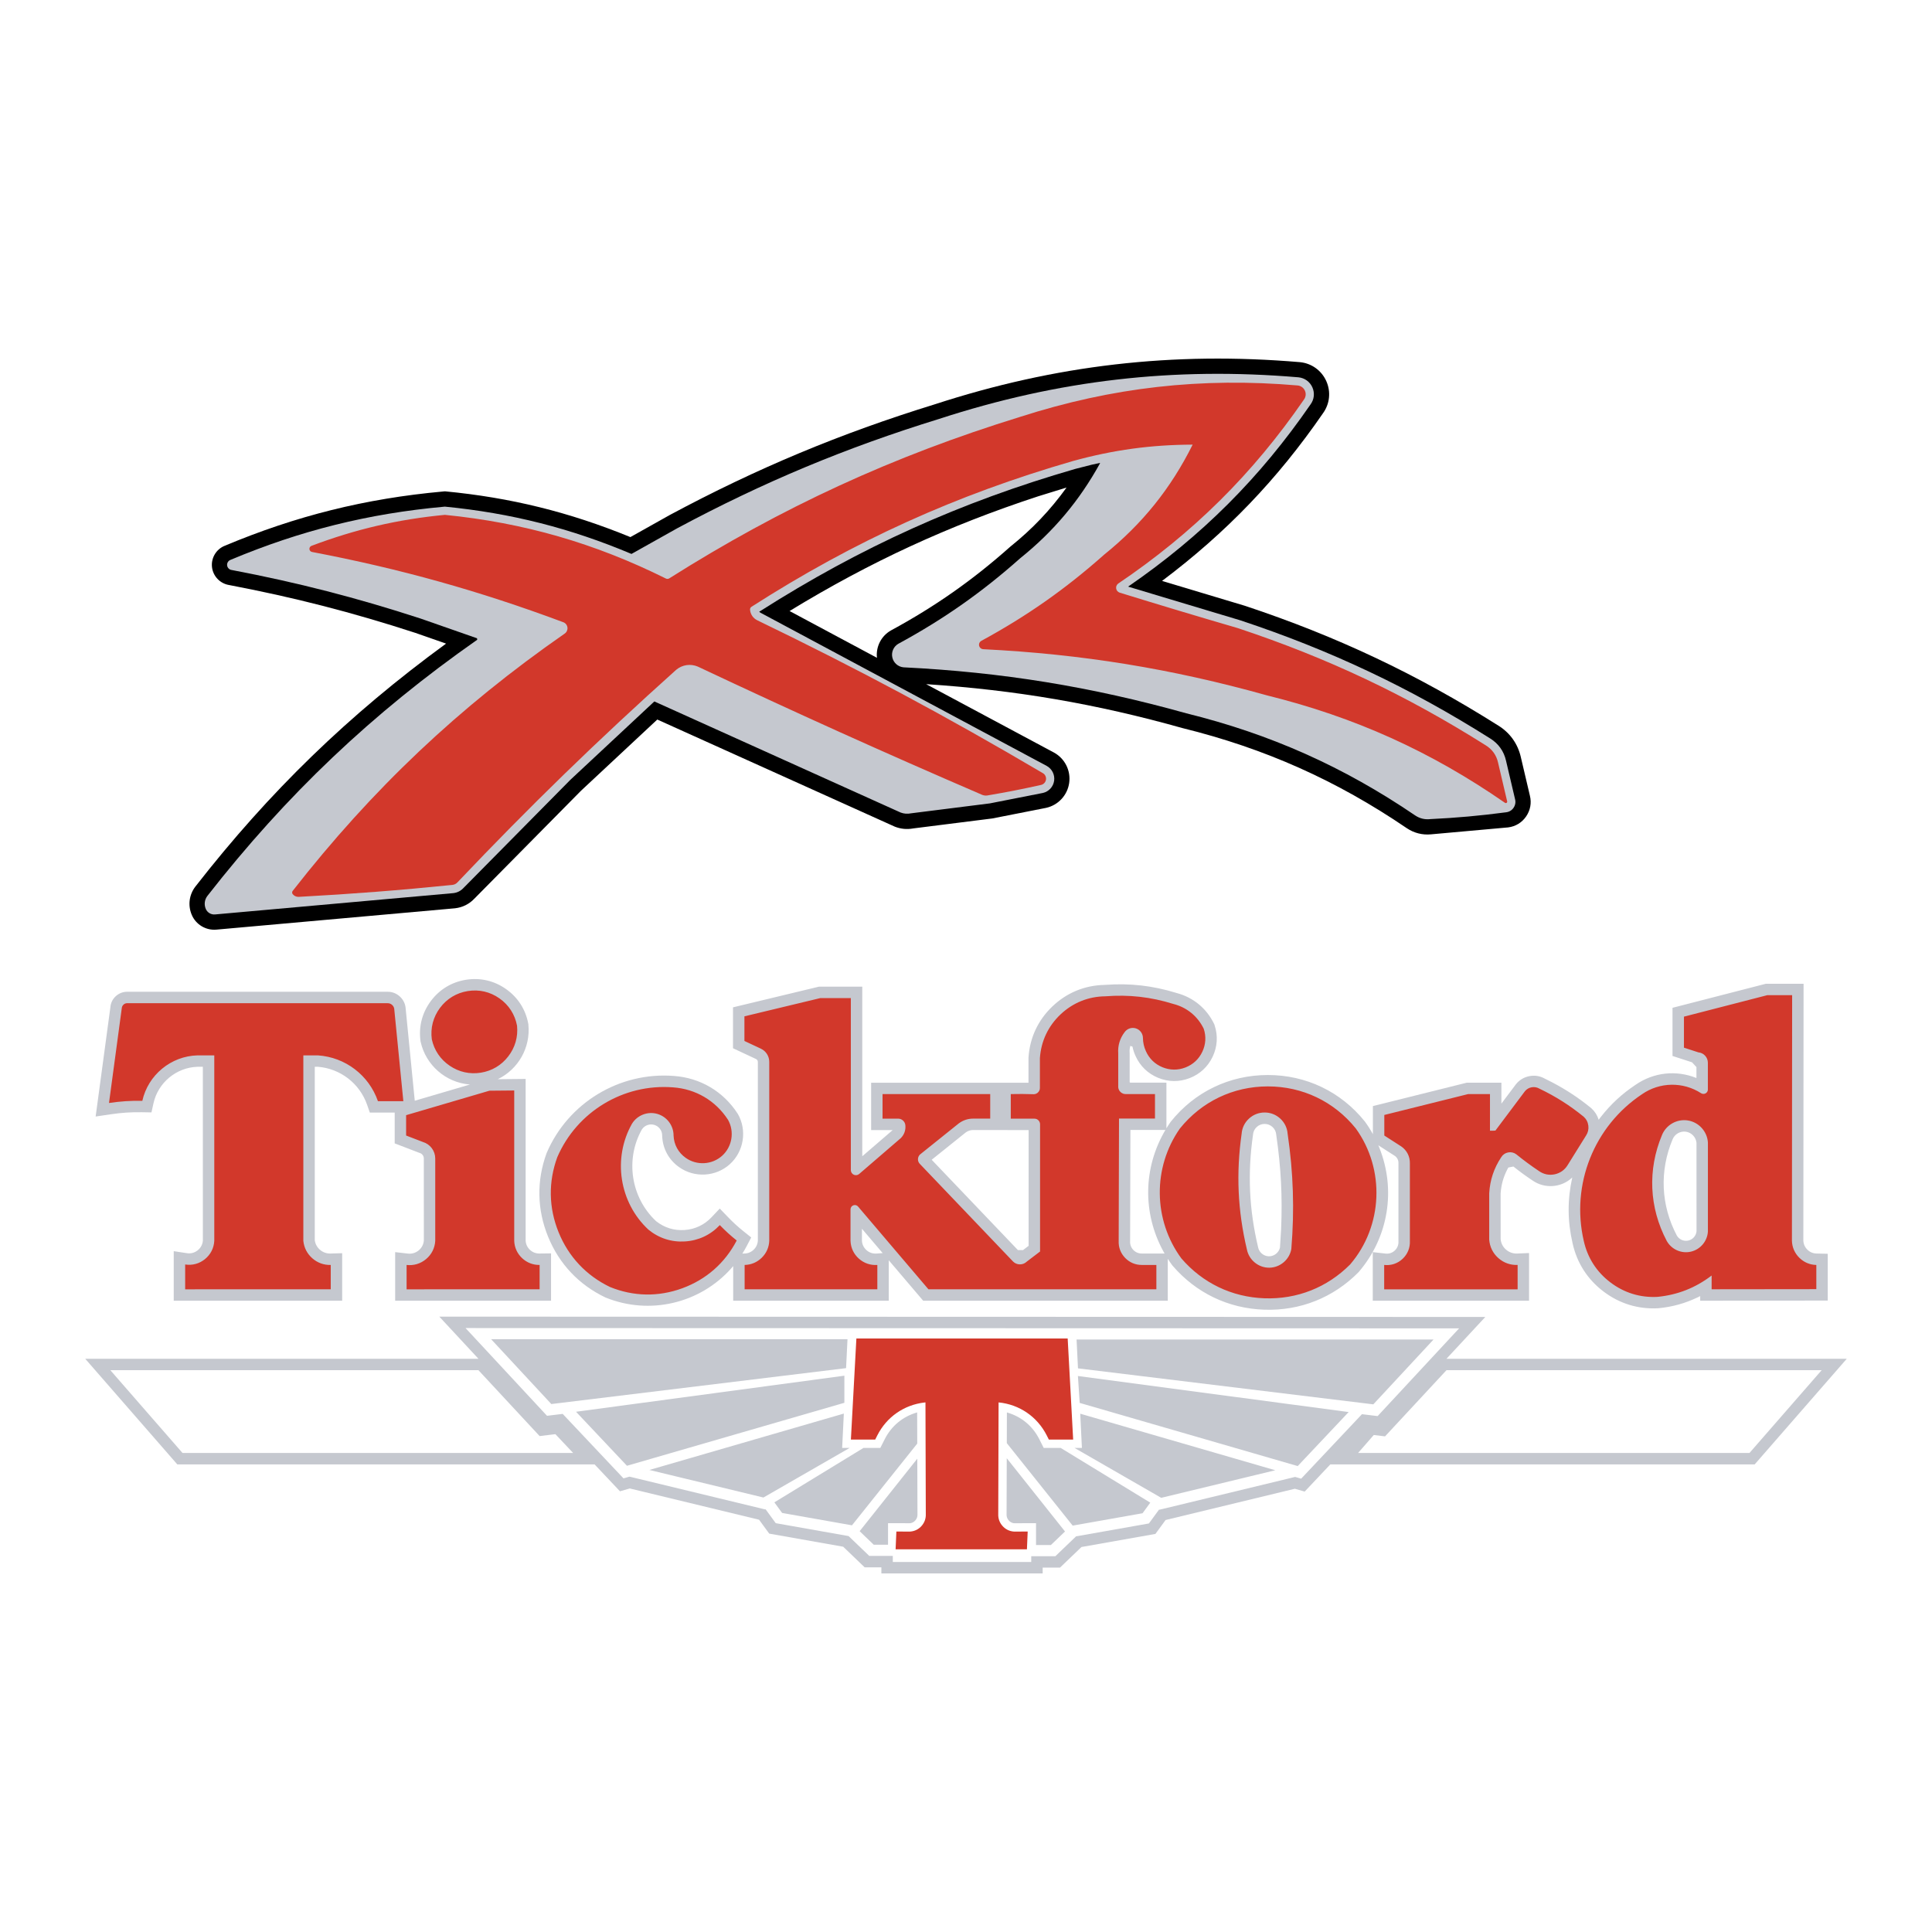
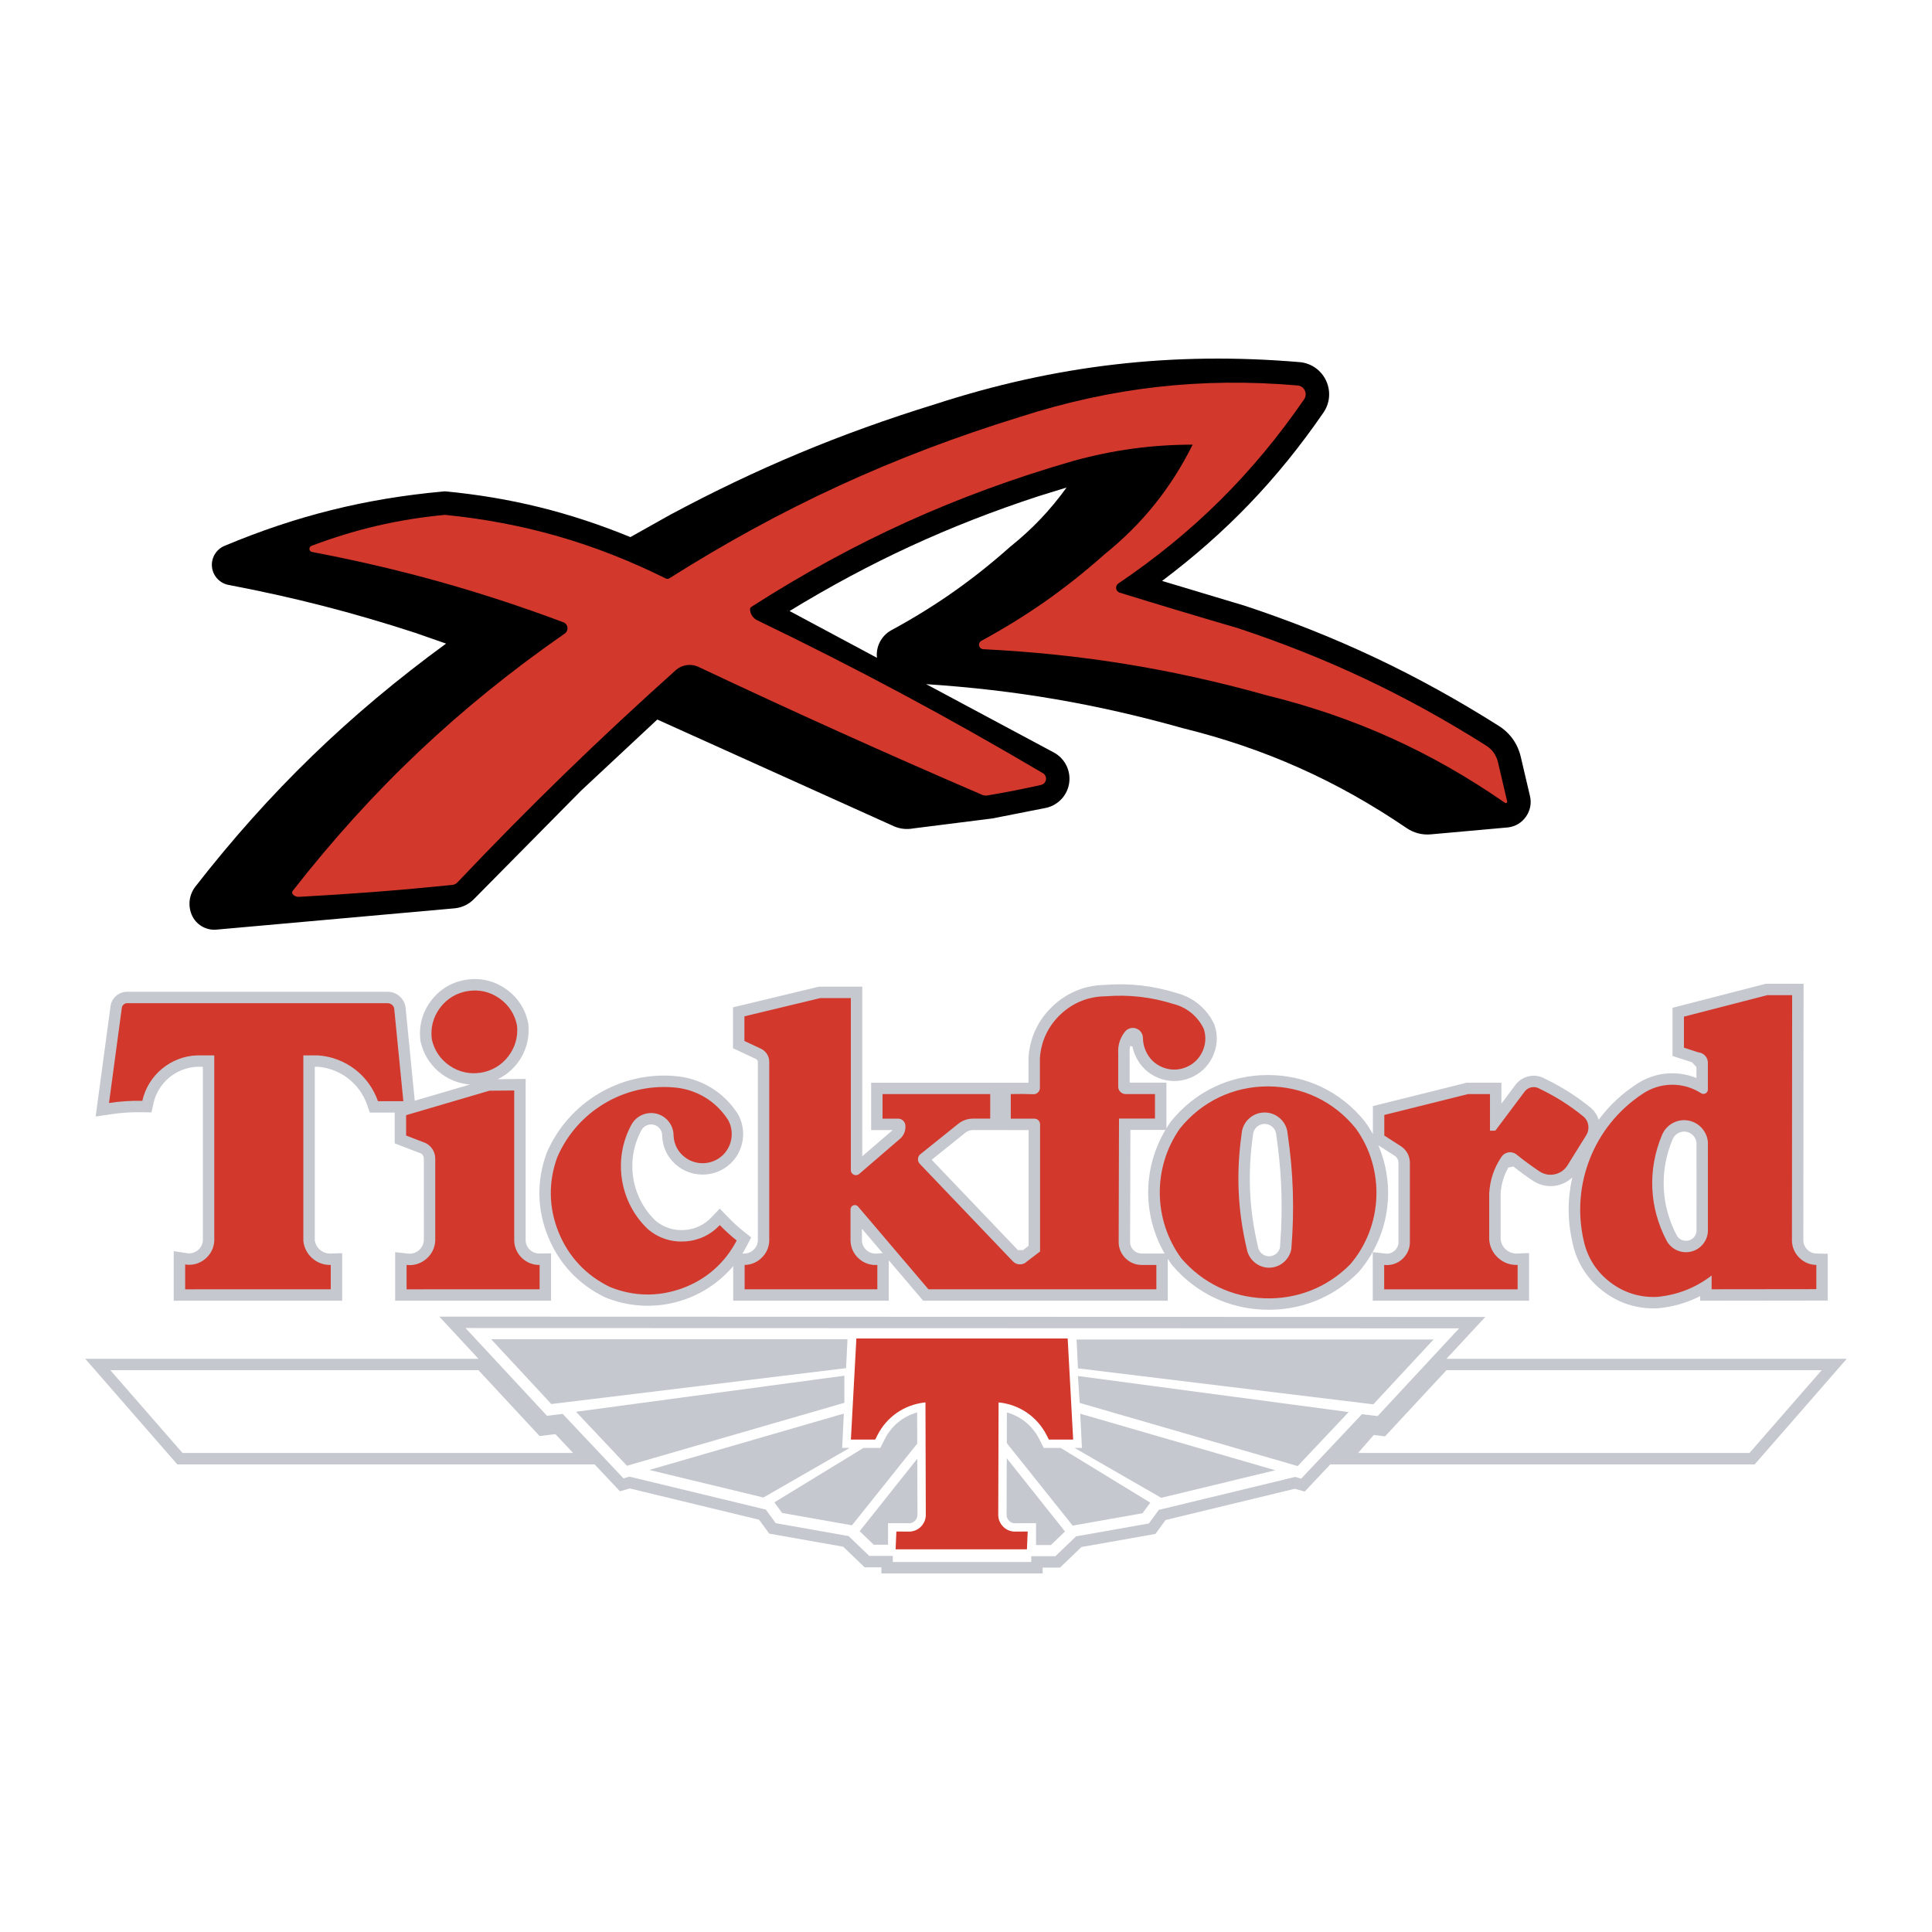
<svg xmlns="http://www.w3.org/2000/svg" version="1.0" id="Layer_1" x="0px" y="0px" width="192.756px" height="192.756px" viewBox="0 0 192.756 192.756" enable-background="new 0 0 192.756 192.756" xml:space="preserve">
  <g>
    <polygon fill-rule="evenodd" clip-rule="evenodd" fill="#FFFFFF" points="0,0 192.756,0 192.756,192.756 0,192.756 0,0  " />
    <polygon fill-rule="evenodd" clip-rule="evenodd" fill="#C5C8CF" points="144.314,135.566 184.252,135.566 175.066,146.102    132.727,146.102 130.168,148.816 129.189,148.533 116.291,151.652 115.277,153.039 107.899,154.346 105.755,156.402    104.027,156.402 104.027,156.979 87.936,156.979 87.936,156.373 86.268,156.373 84.124,154.316 76.746,153.01 75.733,151.623    62.833,148.504 61.855,148.787 59.322,146.102 17.689,146.102 8.504,135.566 47.736,135.566 43.831,131.361 148.19,131.393    144.314,135.566 144.314,135.566  " />
    <path fill-rule="evenodd" clip-rule="evenodd" fill="#FFFFFF" d="M84.413,136.5l-29.407,3.582l-6.005-6.467h35.554L84.413,136.5   L84.413,136.5L84.413,136.5L84.413,136.5z M84.243,139.957l-21.692,6.283l-5.081-5.389l26.773-3.598V139.957L84.243,139.957   L84.243,139.957L84.243,139.957z M84.77,144.459l-8.601,4.949l-11.381-2.75l19.402-5.625l-0.168,3.426H84.77L84.77,144.459   L84.77,144.459L84.77,144.459z M91.514,144.027l-6.512,8.154l-6.971-1.234l-0.772-1.057l8.894-5.432h1.678l0.442-0.875   c0.663-1.311,1.786-2.244,3.197-2.656l0.035-0.01L91.514,144.027L91.514,144.027L91.514,144.027L91.514,144.027z M88.599,154.119   h-1.424l-1.408-1.352l5.752-7.234l0.017,5.537l0.001,0.025c0.007,0.209-0.057,0.404-0.188,0.566   c-0.131,0.164-0.306,0.27-0.512,0.309l-0.096,0.002l-2.142-0.002V154.119L88.599,154.119L88.599,154.119L88.599,154.119z    M103.365,154.146v-2.176l-2.142,0.002l-0.096-0.002c-0.206-0.039-0.382-0.145-0.513-0.309c-0.131-0.162-0.195-0.357-0.188-0.566   v-0.025l0.018-5.582l5.812,7.309l-1.408,1.35H103.365L103.365,154.146L103.365,154.146L103.365,154.146z M105.823,144.459   l8.941,5.461l-0.772,1.057l-6.971,1.234l-6.572-8.229l0.01-3.064c1.426,0.406,2.563,1.344,3.231,2.666l0.441,0.875H105.823   L105.823,144.459L105.823,144.459L105.823,144.459z M107.775,141.045l19.461,5.643l-11.381,2.75l-8.651-4.979h0.739   L107.775,141.045L107.775,141.045L107.775,141.045L107.775,141.045z M107.722,139.969l-0.178-2.684l27.011,3.596l-5.082,5.389   L107.722,139.969L107.722,139.969L107.722,139.969L107.722,139.969z M107.41,133.645h35.613l-6.006,6.467l-29.466-3.59   L107.41,133.645L107.41,133.645L107.41,133.645L107.41,133.645z M144.315,136.705h37.431l-7.198,8.256h-39.049l1.562-1.791   l1.125,0.137L144.315,136.705L144.315,136.705L144.315,136.705L144.315,136.705z M57.18,144.961H18.208l-7.198-8.256h36.725   l6.103,6.572l1.573-0.191L57.18,144.961L57.18,144.961L57.18,144.961L57.18,144.961z M130.206,147.115l-0.389,0.412l-0.601-0.174   l-13.532,3.271l-0.039-0.021l-1.018,1.393l-7.268,1.287l-2.063,1.979h-2.409v0.578H89.076v-0.607h-2.349l-2.064-1.979l-7.267-1.287   l-1.018-1.393l-0.04,0.021l-13.531-3.27l-0.601,0.172l-6.066-6.432l-1.564,0.189l-8.131-8.754l99.132,0.029l-8.131,8.754   l-1.563-0.189L130.206,147.115L130.206,147.115L130.206,147.115z" />
    <path fill-rule="evenodd" clip-rule="evenodd" fill="#D2382B" d="M99.629,139.918l-0.033,11.135   c-0.019,0.441,0.125,0.85,0.415,1.182c0.291,0.332,0.678,0.529,1.117,0.568l0.046,0.002l1.358-0.002l-0.075,1.77H89.355l0.076-1.77   l1.359,0.002l0.046-0.002c0.439-0.039,0.826-0.236,1.116-0.568s0.435-0.74,0.415-1.182l-0.033-11.135l-0.086,0.008   c-2.046,0.232-3.789,1.445-4.718,3.283l-0.21,0.416h-2.426l0.548-10.082h21.081l0.547,10.084h-2.425l-0.211-0.418   C103.491,141.346,101.708,140.123,99.629,139.918L99.629,139.918L99.629,139.918z" />
    <path fill-rule="evenodd" clip-rule="evenodd" fill="#C5C8CF" d="M169.259,114.027l-0.001-0.014   c-0.058-0.564-0.5-1.025-1.062-1.104c-0.562-0.078-1.114,0.242-1.324,0.77c-1.318,3.145-1.166,6.574,0.424,9.588   c0.227,0.393,0.68,0.598,1.123,0.508c0.443-0.088,0.782-0.451,0.841-0.9l0.002-0.068L169.259,114.027L169.259,114.027   L169.259,114.027L169.259,114.027z M169.628,129.312l-0.259,0.129c-1.27,0.604-2.522,0.949-3.923,1.084   c-2.001,0.111-3.864-0.459-5.463-1.67c-1.598-1.211-2.65-2.85-3.085-4.809c-0.514-2.219-0.524-4.348-0.033-6.572l-0.064,0.061   c-1.075,0.973-2.712,1.074-3.9,0.242c-0.676-0.449-1.273-0.885-1.908-1.393l-0.507,0.1l-0.103,0.191   c-0.391,0.76-0.604,1.525-0.664,2.377l-0.002,0.066l0.002,4.512l0.002,0.021c0.044,0.408,0.231,0.764,0.543,1.031   s0.691,0.4,1.102,0.383l1.187-0.049v4.76H136.96v-4.852l1.27,0.146c0.35,0.041,0.686-0.072,0.939-0.316s0.381-0.576,0.354-0.926   v-7.773c0.012-0.279-0.109-0.539-0.33-0.711l-0.034-0.023l-1.646-1.057l0.097,0.229c1.692,4.213,0.915,8.947-2.036,12.396   l-0.028,0.033c-2.517,2.549-5.83,3.869-9.411,3.746c-3.581-0.121-6.796-1.662-9.135-4.377l-0.029-0.033   c-0.166-0.225-0.311-0.434-0.461-0.67v4.184H92.105l-3.433-4.035v4.035H73.151v-3.455l-0.194,0.227   c-3.136,3.521-8.167,4.689-12.534,2.912l-0.033-0.014c-2.641-1.264-4.604-3.348-5.708-6.059c-1.104-2.711-1.157-5.574-0.152-8.322   l0.011-0.031c2.141-5.004,7.258-8.104,12.684-7.684c2.631,0.182,4.942,1.547,6.372,3.764l0.02,0.029   c0.935,1.635,0.6,3.744-0.796,5.008c-1.396,1.266-3.526,1.393-5.062,0.301c-1.037-0.729-1.65-1.863-1.694-3.131   c0.014-0.488-0.299-0.932-0.765-1.08c-0.465-0.15-0.979,0.029-1.251,0.436l-0.021,0.035c-1.657,2.973-1.08,6.748,1.389,9.088   l0.052,0.047c0.819,0.648,1.796,0.949,2.838,0.875s1.966-0.514,2.683-1.271l0.821-0.869l0.829,0.859   c0.509,0.529,1.002,0.979,1.575,1.436l0.734,0.586l-0.435,0.834c-0.143,0.273-0.283,0.516-0.448,0.777l0.204-0.006   c0.348-0.006,0.662-0.135,0.915-0.373c0.252-0.238,0.399-0.545,0.426-0.891l0.001-0.049l-0.001-17.805   c0-0.127-0.073-0.238-0.188-0.291l-2.29-1.072v-4.082l8.583-2.064h4.314v16.922l3.035-2.613h-2.151v-4.719h15.699v-2.502   c0.126-1.979,0.944-3.736,2.376-5.107s3.224-2.113,5.206-2.154l0.075-0.004c2.455-0.182,4.722,0.074,7.074,0.797l0.057,0.018   c1.653,0.438,2.976,1.527,3.723,3.066l0.032,0.066l0.023,0.072c0.349,1.051,0.284,2.137-0.188,3.139   c-0.472,1.002-1.268,1.744-2.301,2.145c-1.032,0.4-2.12,0.391-3.145-0.031c-1.025-0.422-1.806-1.18-2.257-2.191   c-0.139-0.305-0.233-0.596-0.301-0.924l-0.215-0.068l-0.008,0.029c-0.057,0.217-0.075,0.422-0.06,0.645l0.003,0.041v2.908   l0.052,0.045h3.615v4.555l0.171-0.273l0.259-0.383c2.385-2.984,5.859-4.658,9.679-4.662c3.819-0.006,7.298,1.66,9.689,4.639   c0.304,0.416,0.555,0.812,0.802,1.264v-2.803l9.371-2.336h3.45v2.09l1.454-1.938c0.345-0.426,0.8-0.699,1.337-0.803   c0.538-0.104,1.062-0.02,1.54,0.248l0.775,0.391c1.396,0.736,2.6,1.531,3.824,2.527l0.025,0.021l0.024,0.021   c0.348,0.318,0.586,0.693,0.727,1.143l0.188-0.25c1.016-1.301,2.131-2.334,3.504-3.246c1.799-1.238,4.035-1.484,6.061-0.668v-1.09   l-0.438-0.477l-1.95-0.633v-4.805l9.31-2.398h3.767l-0.023,25.611l0.001,0.039c0.021,0.344,0.164,0.65,0.413,0.889   c0.249,0.24,0.561,0.369,0.905,0.375l1.115,0.025v4.668l-12.726,0.016V129.312L169.628,129.312L169.628,129.312L169.628,129.312z    M127.704,124.469l0.112-1.82c0.141-3.229-0.01-6.176-0.478-9.373l-0.005-0.035l-0.003-0.037c-0.024-0.297-0.151-0.559-0.37-0.762   c-0.22-0.201-0.491-0.307-0.789-0.307c-0.297,0-0.569,0.105-0.788,0.307c-0.219,0.203-0.347,0.465-0.37,0.762l-0.003,0.035   c-0.549,3.832-0.386,7.418,0.508,11.188c0.095,0.516,0.55,0.902,1.075,0.914C127.118,125.35,127.589,124.98,127.704,124.469   L127.704,124.469L127.704,124.469L127.704,124.469z M116.192,125.064l-0.134-0.236c-2.079-3.818-1.999-8.35,0.215-12.092h-3.492   l-0.03,11.092c-0.022,0.326,0.089,0.635,0.314,0.873c0.225,0.238,0.525,0.367,0.854,0.363H116.192L116.192,125.064L116.192,125.064   L116.192,125.064z M102.626,112.75l-5.538-0.008c-0.26,0.004-0.497,0.078-0.712,0.225l-0.036,0.027l-3.372,2.705l-0.002,0.023   l8.591,8.998l0.508,0.004l0.562-0.428V112.75L102.626,112.75L102.626,112.75L102.626,112.75z M49.662,107.672l2.782-0.027   l-0.001,16.115l0.001,0.049c0.028,0.352,0.181,0.662,0.442,0.9s0.585,0.361,0.938,0.355l1.154-0.014v4.723H39.426v-4.848   l1.27,0.146c0.387,0.045,0.756-0.062,1.06-0.305c0.303-0.244,0.488-0.58,0.529-0.967l0.002-0.066l-0.002-8.156   c-0.004-0.254-0.172-0.477-0.415-0.549l-0.041-0.012l-2.45-0.941v-3.072h-2.482l-0.266-0.766c-0.741-2.135-2.661-3.621-4.913-3.805   l-0.077-0.002l-0.236,0.002v17.301c0.051,0.383,0.231,0.713,0.525,0.963c0.295,0.252,0.652,0.379,1.039,0.369l1.17-0.033v4.74   H17.333v-4.943l1.313,0.201c0.383,0.061,0.754-0.037,1.061-0.273s0.492-0.572,0.531-0.957l0.002-0.062l-0.002-17.305h-0.535   c-2.11,0.068-3.934,1.58-4.39,3.641l-0.202,0.91l-0.931-0.016c-1.082-0.02-2.067,0.045-3.138,0.205l-1.5,0.223l1.471-10.904   l0.006-0.061c0.048-0.408,0.23-0.764,0.533-1.041c0.303-0.277,0.674-0.428,1.084-0.441h26.02c0.477-0.006,0.914,0.166,1.26,0.494   c0.346,0.328,0.541,0.756,0.562,1.232l0.903,9.145l5.516-1.621l-0.082-0.004c-2.361-0.207-4.332-1.934-4.847-4.248l-0.011-0.049   l-0.006-0.049c-0.191-1.434,0.167-2.811,1.03-3.971c0.863-1.16,2.081-1.898,3.509-2.127c1.428-0.227,2.815,0.094,3.997,0.928   c1.182,0.832,1.951,2.029,2.217,3.451l0.009,0.049l0.004,0.049C52.943,104.504,51.721,106.68,49.662,107.672L49.662,107.672   L49.662,107.672L49.662,107.672z M88.065,125.023l-2.07-2.432v1.168l0,0.041c0.024,0.367,0.187,0.693,0.464,0.936   c0.278,0.242,0.624,0.357,0.992,0.332L88.065,125.023L88.065,125.023L88.065,125.023z" />
    <path fill-rule="evenodd" clip-rule="evenodd" fill="#D2382B" d="M170.398,113.98c-0.072-1.098-0.91-2.018-1.997-2.191   c-1.087-0.176-2.171,0.436-2.584,1.455c-1.449,3.463-1.281,7.236,0.47,10.557c0.469,0.85,1.455,1.295,2.402,1.08   c0.948-0.213,1.649-1.035,1.709-2.006V113.98L170.398,113.98L170.398,113.98z M181.215,126.205v2.414l-10.446,0.012v-1.371   c-1.608,1.229-3.394,1.932-5.407,2.129c-1.723,0.09-3.324-0.404-4.698-1.449c-1.374-1.043-2.278-2.455-2.652-4.139   c-1.298-5.609,1.02-11.443,5.814-14.631c1.768-1.225,4.092-1.264,5.898-0.096c0.132,0.08,0.291,0.086,0.429,0.018   c0.138-0.07,0.228-0.201,0.241-0.355v-2.719c-0.003-0.262-0.098-0.498-0.274-0.691s-0.405-0.307-0.666-0.33l-1.446-0.471v-3.094   l8.314-2.143h2.48l-0.021,24.512c0.021,0.646,0.277,1.23,0.738,1.686C179.979,125.943,180.565,126.191,181.215,126.205   L181.215,126.205L181.215,126.205z M158.006,111.416c0.262,0.238,0.42,0.545,0.463,0.896c0.044,0.352-0.034,0.688-0.229,0.982   l-1.841,2.957c-0.292,0.477-0.746,0.797-1.294,0.912c-0.548,0.113-1.092,0.002-1.55-0.32c-0.808-0.541-1.52-1.066-2.276-1.678   c-0.237-0.178-0.526-0.244-0.818-0.186c-0.291,0.057-0.534,0.227-0.687,0.482c-0.727,1.098-1.119,2.275-1.195,3.59v4.627   c0.053,0.721,0.367,1.357,0.906,1.836c0.538,0.48,1.207,0.719,1.928,0.689v2.432H138.1v-2.432c0.683,0.078,1.338-0.139,1.839-0.609   s0.759-1.109,0.725-1.795v-7.73c0.017-0.676-0.298-1.297-0.853-1.684l-1.698-1.092v-2.053l8.371-2.086h2.171v3.654   c0.188,0.01,0.357,0.008,0.544-0.012l2.945-3.926c0.175-0.211,0.406-0.346,0.676-0.393c0.271-0.047,0.532,0,0.77,0.139   C155.214,109.396,156.608,110.279,158.006,111.416L158.006,111.416L158.006,111.416z M128.836,124.617   c0.321-3.953,0.205-7.582-0.369-11.506c-0.047-0.588-0.3-1.107-0.733-1.508c-0.434-0.398-0.972-0.609-1.561-0.609   c-0.59,0-1.128,0.211-1.562,0.609c-0.434,0.4-0.687,0.92-0.733,1.508c-0.562,3.961-0.394,7.664,0.527,11.557   c0.211,1.053,1.164,1.824,2.237,1.811C127.715,126.467,128.649,125.674,128.836,124.617L128.836,124.617L128.836,124.617z    M135.265,112.582c2.947,4.08,2.715,9.744-0.557,13.568c-2.293,2.307-5.303,3.496-8.554,3.381c-3.251-0.117-6.168-1.518-8.29-3.982   c-2.813-3.83-2.874-9.057-0.149-12.951c2.167-2.693,5.313-4.203,8.771-4.207C129.944,108.389,133.093,109.891,135.265,112.582   L135.265,112.582L135.265,112.582z M120.096,102.637c0.255,0.77,0.207,1.564-0.139,2.297c-0.345,0.732-0.926,1.273-1.682,1.566   c-0.755,0.293-1.55,0.285-2.299-0.023s-1.319-0.861-1.649-1.602c-0.194-0.428-0.29-0.854-0.296-1.324   c-0.005-0.434-0.29-0.818-0.704-0.949s-0.868,0.02-1.122,0.373c-0.475,0.619-0.693,1.35-0.639,2.127v3.377   c0.018,0.191,0.102,0.359,0.245,0.486c0.143,0.129,0.318,0.195,0.511,0.191h2.911v2.439h-3.589l-0.033,12.205   c-0.029,0.641,0.195,1.234,0.64,1.697s1.03,0.711,1.672,0.707h1.448v2.43H92.632l-6.993-8.221   c-0.107-0.154-0.301-0.221-0.479-0.166c-0.178,0.055-0.301,0.221-0.304,0.406v3.146c0.024,0.689,0.314,1.309,0.827,1.77   c0.514,0.461,1.161,0.684,1.849,0.635v2.43H74.292v-2.43c0.651-0.014,1.239-0.262,1.705-0.717s0.725-1.037,0.752-1.688v-17.852   c0.001-0.572-0.329-1.088-0.848-1.326l-1.63-0.764V101.4l7.578-1.822h3.04v17.186c0.007,0.193,0.124,0.365,0.302,0.443   s0.383,0.047,0.53-0.08l4.145-3.57c0.343-0.34,0.509-0.795,0.463-1.275c-0.014-0.197-0.1-0.369-0.249-0.498   s-0.332-0.189-0.528-0.176h-1.5v-2.451h10.742v2.447h-1.706c-0.525,0.002-1.003,0.162-1.425,0.473l-3.79,3.041   c-0.167,0.113-0.27,0.289-0.287,0.49s0.056,0.391,0.202,0.531l9.278,9.717c0.185,0.188,0.424,0.289,0.688,0.291   c0.263,0.002,0.504-0.096,0.692-0.279l1.321-1.006v-12.705c-0.003-0.146-0.06-0.279-0.164-0.383   c-0.104-0.105-0.237-0.162-0.384-0.164h-2.374v-2.453c0.788-0.018,1.506-0.014,2.294,0.014c0.169-0.004,0.321-0.07,0.438-0.193   c0.116-0.121,0.178-0.275,0.174-0.443v-2.969c0.116-1.691,0.826-3.193,2.06-4.359c1.234-1.164,2.774-1.787,4.471-1.805   c2.353-0.184,4.527,0.061,6.78,0.762C118.407,100.504,119.489,101.387,120.096,102.637L120.096,102.637L120.096,102.637z    M73.501,123.764c-1.176,2.252-3.042,3.891-5.427,4.766c-2.385,0.873-4.868,0.83-7.221-0.129c-2.372-1.145-4.132-3.021-5.122-5.461   s-1.035-5.014-0.131-7.486c1.957-4.541,6.606-7.35,11.536-6.969c2.272,0.154,4.268,1.33,5.502,3.244   c0.659,1.176,0.41,2.684-0.594,3.584c-1.004,0.902-2.528,0.99-3.628,0.207c-0.738-0.518-1.177-1.32-1.214-2.221   c0.006-1-0.663-1.891-1.624-2.166s-2,0.129-2.524,0.979c-1.951,3.451-1.267,7.867,1.635,10.566c1.043,0.857,2.303,1.266,3.651,1.18   c1.348-0.084,2.547-0.646,3.475-1.629C72.36,122.793,72.889,123.275,73.501,123.764L73.501,123.764L73.501,123.764z    M53.838,126.205v2.43H40.566v-2.43c0.714,0.082,1.397-0.125,1.947-0.588c0.55-0.461,0.87-1.1,0.911-1.816v-8.223   c-0.003-0.756-0.504-1.424-1.227-1.641l-1.679-0.645v-2.031l8.312-2.441l2.474-0.023v15.012c0.028,0.662,0.299,1.256,0.781,1.711   C52.567,125.975,53.175,126.213,53.838,126.205L53.838,126.205L53.838,126.205z M51.586,102.34c0.109,1.115-0.194,2.17-0.878,3.057   s-1.628,1.447-2.734,1.625c-1.106,0.176-2.178-0.062-3.104-0.691c-0.927-0.629-1.544-1.537-1.787-2.631   c-0.151-1.133,0.132-2.223,0.814-3.141c0.683-0.916,1.646-1.5,2.775-1.68c1.129-0.182,2.226,0.072,3.161,0.732   C50.768,100.27,51.376,101.217,51.586,102.34L51.586,102.34L51.586,102.34z M40.242,109.865h-2.535   c-0.9-2.592-3.252-4.387-5.99-4.57h-1.453v18.504c0.07,0.686,0.378,1.285,0.895,1.74c0.517,0.455,1.151,0.684,1.839,0.666v2.43   H18.474v-2.477c0.716,0.111,1.413-0.078,1.975-0.535c0.562-0.457,0.891-1.1,0.93-1.822v-18.506h-1.675   c-2.64,0.066-4.932,1.955-5.503,4.533c-1.147-0.02-2.191,0.049-3.326,0.217l1.275-9.461c0.011-0.133,0.067-0.252,0.164-0.344   c0.096-0.094,0.216-0.145,0.35-0.15h25.994c0.182-0.006,0.35,0.059,0.48,0.186c0.131,0.125,0.202,0.291,0.203,0.473L40.242,109.865   L40.242,109.865L40.242,109.865z" />
-     <path fill-rule="evenodd" clip-rule="evenodd" d="M115.939,57.958l8.272,2.484c9.148,3.035,17.134,6.81,25.285,11.955   c1.166,0.725,1.95,1.834,2.246,3.175l0.898,3.821c0.176,0.721,0.042,1.449-0.377,2.061s-1.05,0.999-1.786,1.095l-7.719,0.694   c-0.869,0.077-1.688-0.134-2.411-0.621c-7.003-4.764-14.159-7.957-22.383-9.984c-8.598-2.417-16.648-3.796-25.561-4.38   l12.749,6.823c1.089,0.594,1.695,1.802,1.521,3.03s-1.092,2.22-2.302,2.489l-5.371,1.058l-7.866,0.991l-0.042,0.007   c-0.627,0.11-1.228,0.05-1.821-0.182L65.579,71.788l-7.612,7.105L47.333,89.654c-0.523,0.552-1.185,0.881-1.941,0.966   l-23.798,2.129c-1.057,0.097-2.062-0.51-2.469-1.489c-0.393-0.941-0.253-2,0.37-2.807c7.384-9.475,15.31-17.156,25.011-24.241   l-3.058-1.068c-6.273-2.043-12.094-3.539-18.575-4.773l-0.037-0.006c-0.896-0.154-1.588-0.892-1.686-1.795s0.421-1.772,1.263-2.114   c7.136-2.995,14.053-4.716,21.76-5.416l0.218-0.021c6.545,0.625,12.418,2.074,18.503,4.567l3.949-2.215   c8.684-4.653,16.99-8.122,26.403-11.027c12.075-3.932,23.798-5.287,36.451-4.212c1.16,0.114,2.149,0.826,2.627,1.889   c0.477,1.063,0.351,2.276-0.335,3.218C127.448,47.827,122.337,53.151,115.939,57.958L115.939,57.958L115.939,57.958L115.939,57.958   z M106.411,48.642l-2.842,0.878c-8.94,2.931-16.763,6.541-24.794,11.442l8.719,4.667c-0.123-1.107,0.43-2.185,1.4-2.732   c4.407-2.389,8.164-5.026,11.908-8.359C102.991,52.782,104.767,50.916,106.411,48.642L106.411,48.642L106.411,48.642z" />
-     <path fill-rule="evenodd" clip-rule="evenodd" fill="#C5C8CF" d="M150.282,81.04c-2.6,0.345-4.976,0.558-7.595,0.683   c-0.533,0.061-1.04-0.063-1.486-0.361c-7.149-4.864-14.453-8.123-22.848-10.196c-9.486-2.655-18.385-4.102-28.223-4.588   c-0.543-0.057-0.992-0.461-1.105-0.996c-0.113-0.535,0.134-1.086,0.609-1.357c4.495-2.438,8.329-5.128,12.15-8.526   c3.345-2.689,5.906-5.741,7.978-9.5l-0.073,0.001l-0.735,0.157l-1.675,0.427c-11.438,3.304-21.413,7.808-31.456,14.201   l-0.074,0.042c0.047,0.055,0.1,0.095,0.166,0.126l28.516,15.263c0.528,0.292,0.823,0.879,0.74,1.477s-0.526,1.083-1.115,1.219   l-5.295,1.042l-7.858,0.99c-0.359,0.076-0.706,0.05-1.049-0.078l-24.57-11.082l-8.375,7.816L46.251,88.585   c-0.271,0.296-0.618,0.475-1.017,0.522l-23.777,2.127c-0.397,0.038-0.776-0.189-0.93-0.558c-0.182-0.433-0.118-0.92,0.167-1.292   c7.881-10.095,16.428-18.208,26.918-25.555l-0.017-0.147l-5.648-1.974c-6.355-2.071-12.252-3.587-18.819-4.837   c-0.238-0.024-0.432-0.21-0.466-0.447c-0.034-0.237,0.1-0.47,0.322-0.56c6.993-2.937,13.771-4.625,21.325-5.31l0.08-0.007   c6.595,0.647,12.507,2.146,18.614,4.719l4.569-2.562c8.591-4.603,16.808-8.034,26.121-10.908   c11.878-3.872,23.412-5.207,35.861-4.151c0.61,0.062,1.132,0.439,1.382,1s0.184,1.201-0.179,1.697   c-5.046,7.326-10.873,13.148-18.205,18.186l11.199,3.363c9.021,2.994,16.895,6.718,24.932,11.79   c0.816,0.505,1.366,1.28,1.573,2.217l0.902,3.842c0.076,0.292,0.026,0.589-0.142,0.839C150.85,80.837,150.588,81,150.282,81.04   L150.282,81.04L150.282,81.04z" />
+     <path fill-rule="evenodd" clip-rule="evenodd" d="M115.939,57.958l8.272,2.484c9.148,3.035,17.134,6.81,25.285,11.955   c1.166,0.725,1.95,1.834,2.246,3.175l0.898,3.821c0.176,0.721,0.042,1.449-0.377,2.061s-1.05,0.999-1.786,1.095l-7.719,0.694   c-0.869,0.077-1.688-0.134-2.411-0.621c-7.003-4.764-14.159-7.957-22.383-9.984c-8.598-2.417-16.648-3.796-25.561-4.38   l12.749,6.823c1.089,0.594,1.695,1.802,1.521,3.03s-1.092,2.22-2.302,2.489l-5.371,1.058l-7.866,0.991l-0.042,0.007   c-0.627,0.11-1.228,0.05-1.821-0.182L65.579,71.788l-7.612,7.105L47.333,89.654c-0.523,0.552-1.185,0.881-1.941,0.966   l-23.798,2.129c-1.057,0.097-2.062-0.51-2.469-1.489c-0.393-0.941-0.253-2,0.37-2.807c7.384-9.475,15.31-17.156,25.011-24.241   l-3.058-1.068c-6.273-2.043-12.094-3.539-18.575-4.773l-0.037-0.006c-0.896-0.154-1.588-0.892-1.686-1.795s0.421-1.772,1.263-2.114   c7.136-2.995,14.053-4.716,21.76-5.416l0.218-0.021c6.545,0.625,12.418,2.074,18.503,4.567l3.949-2.215   c8.684-4.653,16.99-8.122,26.403-11.027c12.075-3.932,23.798-5.287,36.451-4.212c1.16,0.114,2.149,0.826,2.627,1.889   c0.477,1.063,0.351,2.276-0.335,3.218C127.448,47.827,122.337,53.151,115.939,57.958L115.939,57.958L115.939,57.958   z M106.411,48.642l-2.842,0.878c-8.94,2.931-16.763,6.541-24.794,11.442l8.719,4.667c-0.123-1.107,0.43-2.185,1.4-2.732   c4.407-2.389,8.164-5.026,11.908-8.359C102.991,52.782,104.767,50.916,106.411,48.642L106.411,48.642L106.411,48.642z" />
    <path fill-rule="evenodd" clip-rule="evenodd" fill="#D2382B" d="M44.389,51.367c7.892,0.79,14.946,2.823,22.047,6.354   c0.109,0.052,0.233,0.046,0.336-0.017c11.239-7.098,22.321-12.198,35.022-16.118c9.178-2.949,18.077-3.955,27.682-3.128   c0.317,0.034,0.586,0.23,0.716,0.521s0.095,0.623-0.094,0.881c-5.121,7.433-11.064,13.321-18.547,18.372   c-0.148,0.116-0.221,0.301-0.19,0.487c0.029,0.186,0.155,0.339,0.333,0.403c4.052,1.252,7.745,2.361,11.816,3.549   c8.95,2.972,16.763,6.667,24.738,11.701c0.628,0.386,1.052,0.981,1.211,1.701l0.908,3.867c0.019,0.057-0.001,0.118-0.048,0.154   c-0.048,0.036-0.112,0.039-0.162,0.006c-7.4-5.128-14.998-8.558-23.738-10.718c-9.531-2.667-18.473-4.121-28.357-4.613   c-0.188-0.024-0.341-0.167-0.379-0.353c-0.038-0.186,0.047-0.376,0.211-0.472c4.542-2.464,8.414-5.182,12.276-8.614   c3.798-3.059,6.647-6.604,8.82-10.969c-4.152,0.012-7.928,0.529-11.931,1.632c-11.672,3.374-21.847,7.987-32.077,14.542   c-0.094,0.059-0.15,0.159-0.152,0.27c0.028,0.471,0.304,0.882,0.73,1.084c9.993,4.826,18.895,9.591,28.452,15.229   c0.24,0.121,0.38,0.38,0.348,0.646c-0.031,0.267-0.228,0.486-0.489,0.547c-1.794,0.403-3.436,0.726-5.249,1.033   c-0.208,0.05-0.411,0.04-0.612-0.033c-9.832-4.237-18.704-8.239-28.388-12.804c-0.725-0.309-1.551-0.188-2.156,0.317   c-7.788,6.979-14.61,13.608-21.809,21.193c-0.135,0.153-0.312,0.246-0.515,0.271c-5.263,0.535-10.058,0.907-15.341,1.192   c-0.231,0.01-0.446-0.086-0.593-0.264c-0.08-0.092-0.084-0.23-0.009-0.327c7.936-10.159,16.555-18.313,27.138-25.673   c0.199-0.135,0.304-0.366,0.278-0.604c-0.026-0.238-0.18-0.44-0.404-0.528c-8.394-3.133-16.269-5.336-25.07-7.012   c-0.141-0.021-0.252-0.134-0.269-0.275c-0.018-0.141,0.062-0.278,0.193-0.333C35.477,52.797,39.694,51.815,44.389,51.367   L44.389,51.367L44.389,51.367z" />
  </g>
</svg>